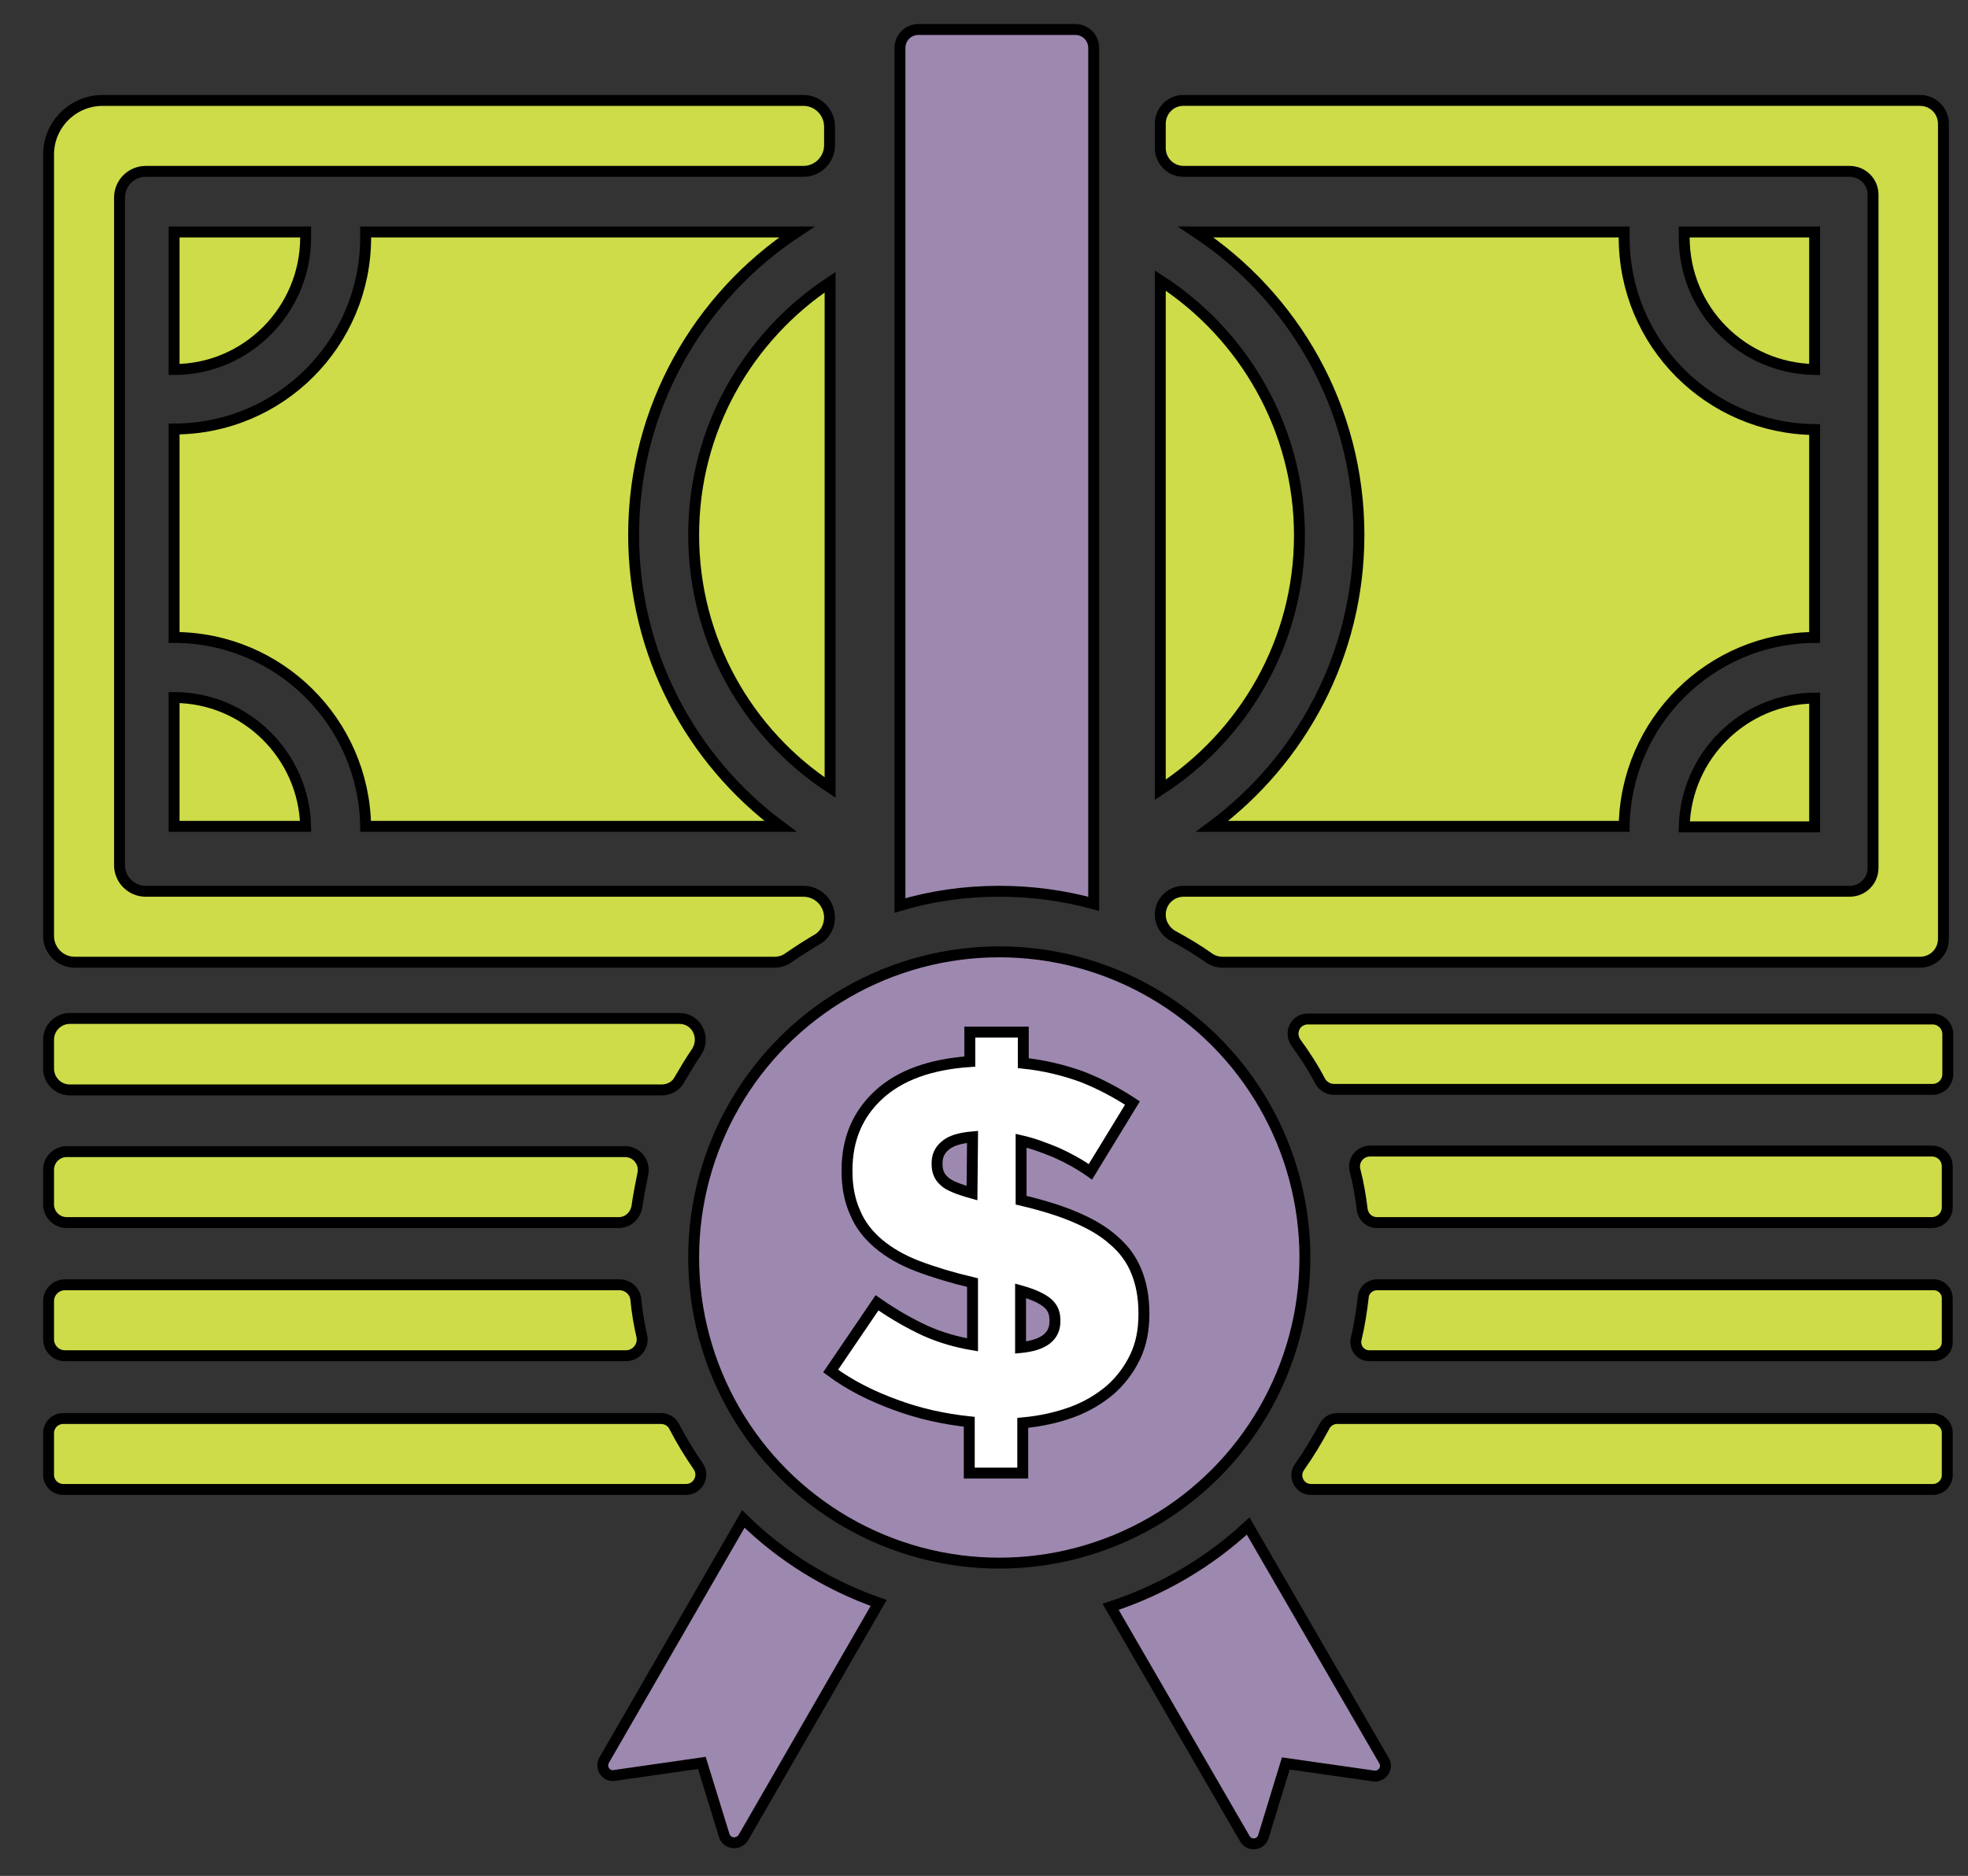
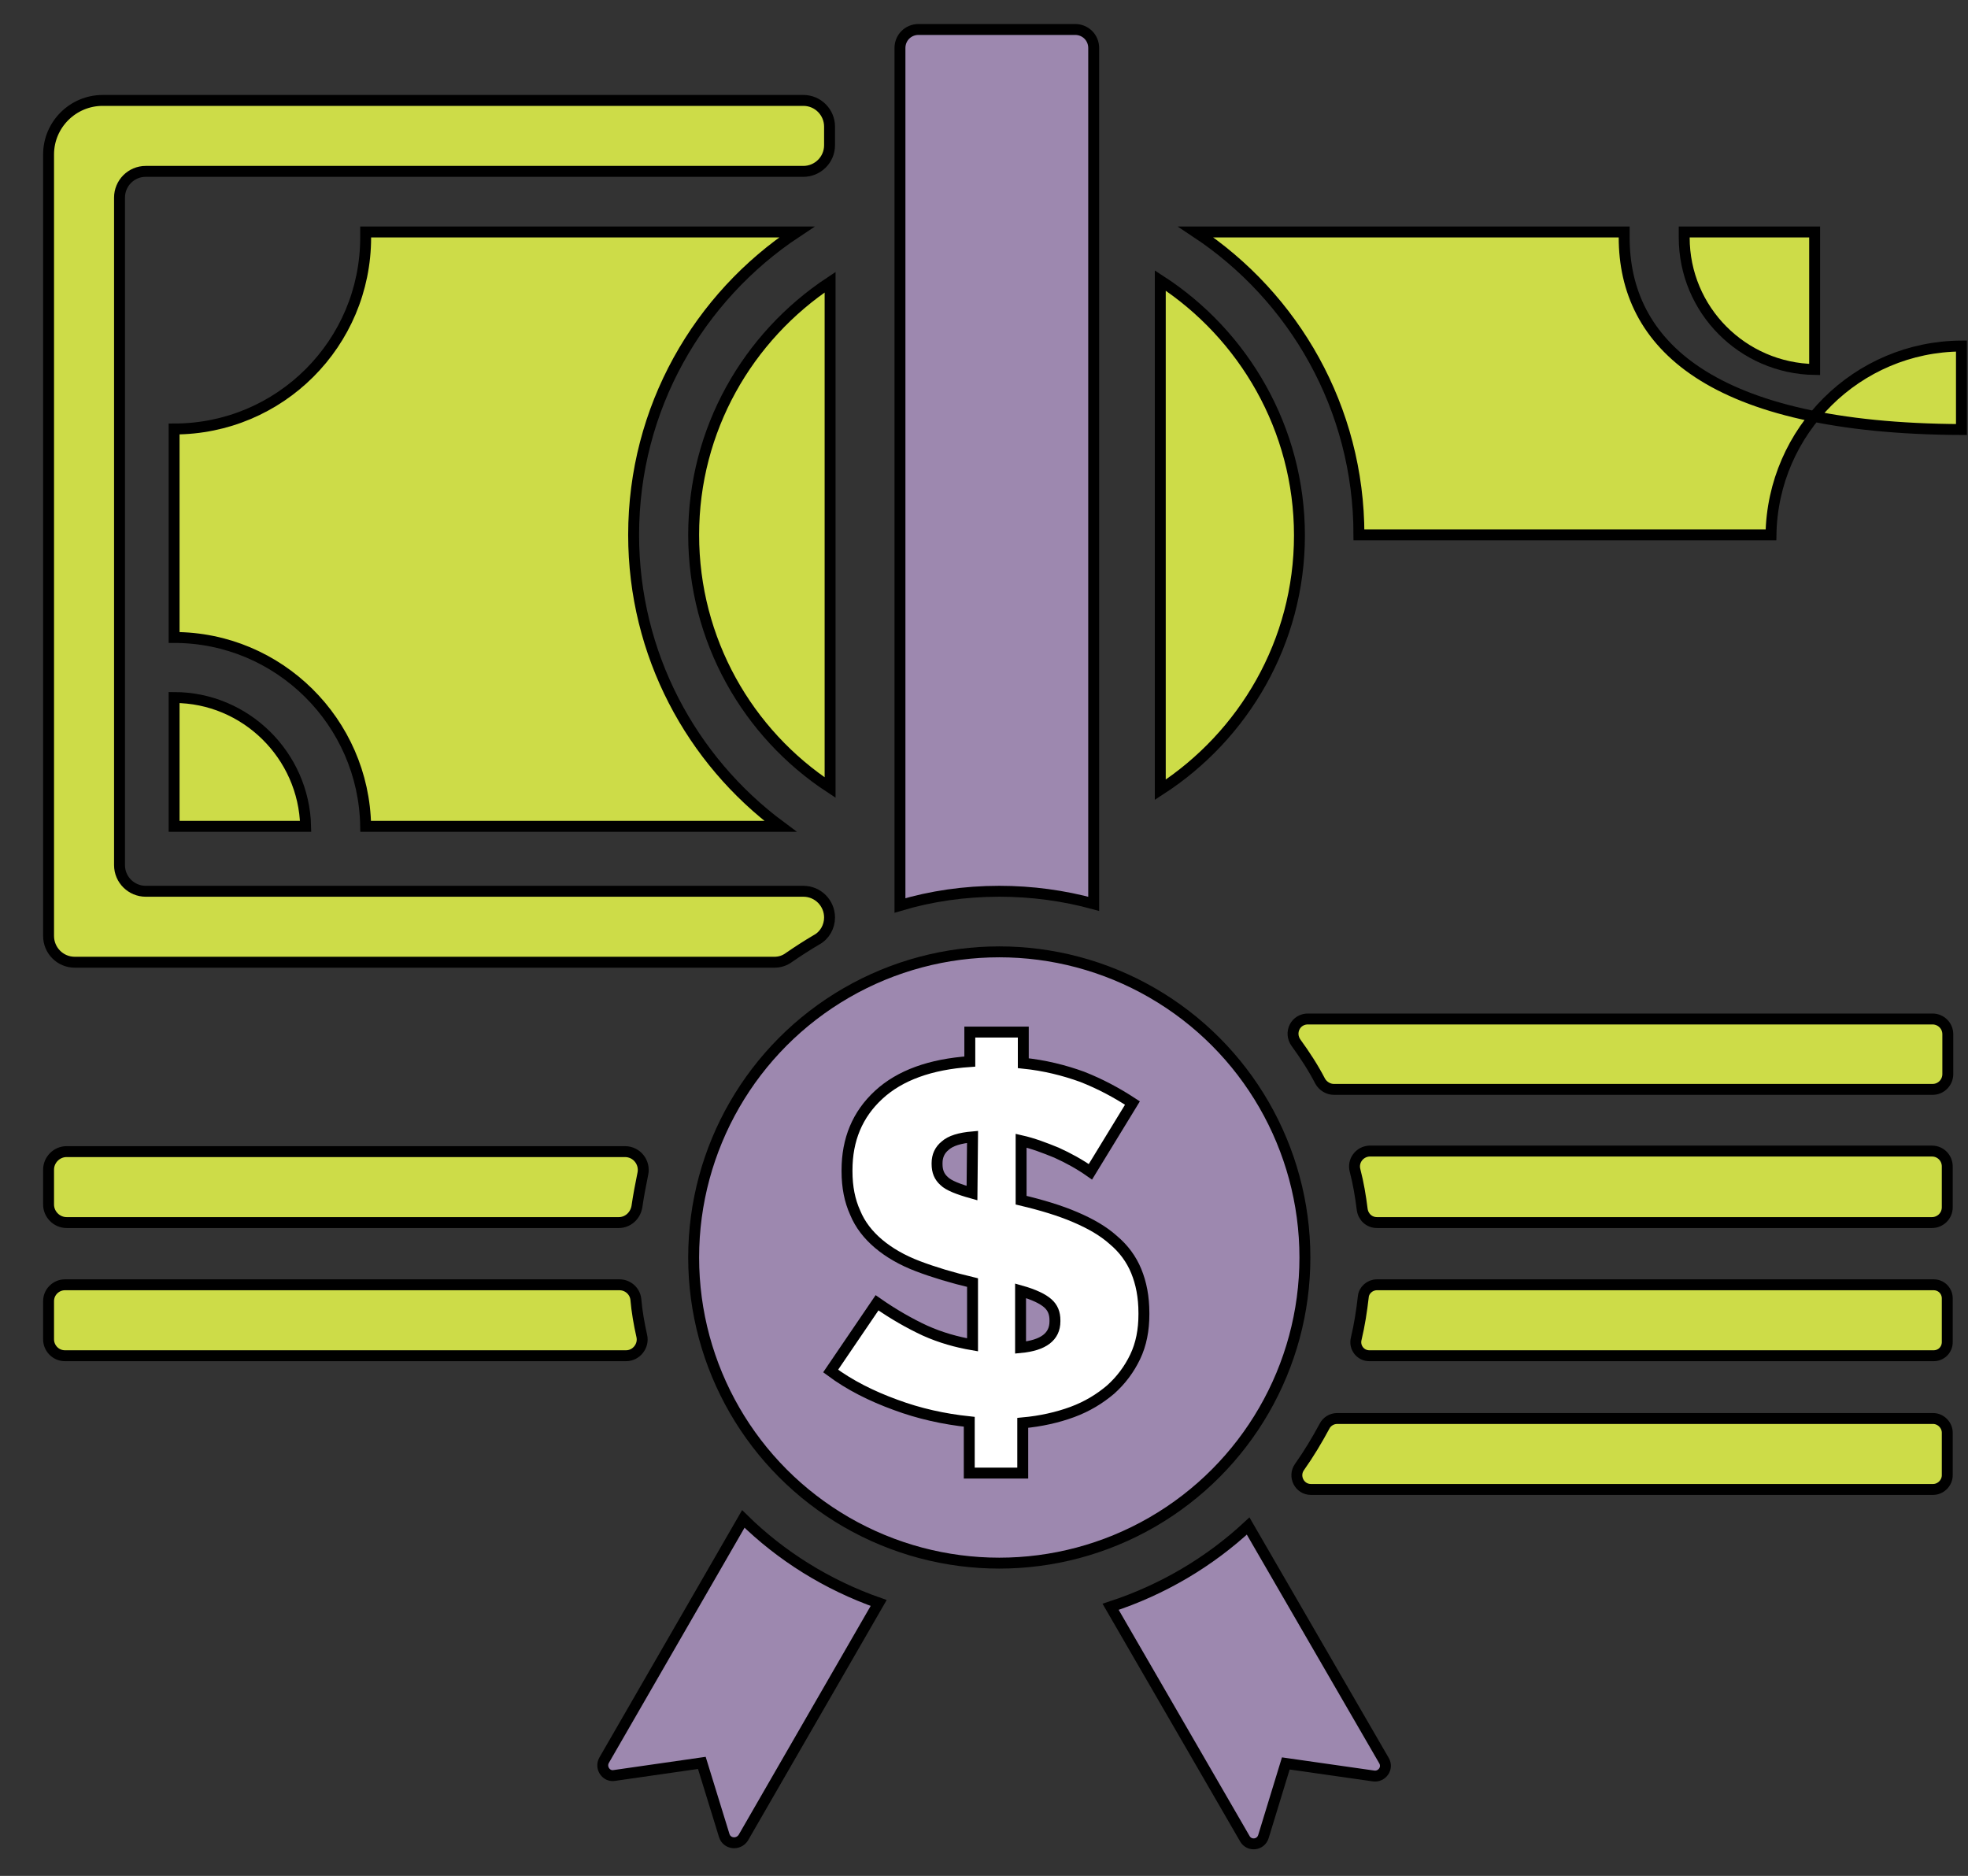
<svg xmlns="http://www.w3.org/2000/svg" version="1.1" id="Layer_1" x="0px" y="0px" viewBox="0 0 360.6 343.7" style="enable-background:new 0 0 360.6 343.7;" xml:space="preserve">
  <rect x="0" y="0" width="360.6" height="343.7" fill="#333333" stroke="none" />
  <style type="text/css">
	.st0{fill:#CDDC48;stroke:#000000;stroke-width:2;stroke-miterlimit:10;}
	.st1{fill:#9D88AF;stroke:#000000;stroke-width:2;stroke-miterlimit:10;}
	.st2{fill:#FFFFFF;stroke:#000000;stroke-width:2;stroke-miterlimit:10;}
</style>
-   <path class="st0" d="M31.9,67.7C45.2,67.7,56,56.8,56,43.5c0-0.3,0-0.7,0-1H31.9V67.7z" />
  <circle class="st1" cx="183.1" cy="230.4" r="56" />
  <g>
-     <path class="st0" d="M124.5,186.6H12.8c-2.1,0-3.9,1.7-3.9,3.9v5.3c0,2.1,1.7,3.9,3.9,3.9h108.4c1.4,0,2.7-0.7,3.3-1.9   c1-1.7,2-3.4,3.1-5C129.4,190.1,127.6,186.6,124.5,186.6z" />
    <path class="st0" d="M237.5,191.1c1.6,2.2,3.1,4.5,4.4,7c0.5,0.9,1.5,1.5,2.5,1.5h109.7c1.6,0,2.8-1.3,2.8-2.8v-7.3   c0-1.6-1.3-2.8-2.8-2.8H239.8C237.4,186.6,236.1,189.2,237.5,191.1z" />
  </g>
  <g>
    <path class="st0" d="M114.5,211H12.2c-1.8,0-3.3,1.5-3.3,3.3v6.4c0,1.8,1.5,3.3,3.3,3.3h101.2c1.6,0,3-1.2,3.3-2.9   c0.3-2.1,0.7-4.1,1.1-6.1C118.2,213,116.7,211,114.5,211z" />
    <path class="st0" d="M248.3,214.5c0.6,2.3,1,4.7,1.3,7.1c0.2,1.4,1.3,2.4,2.7,2.4H354c1.5,0,2.8-1.2,2.8-2.8v-7.5   c0-1.5-1.2-2.8-2.8-2.8H250.9C249.1,211,247.8,212.7,248.3,214.5z" />
  </g>
  <g>
    <path class="st0" d="M113.5,235.4H11.9c-1.6,0-3,1.3-3,3v7c0,1.6,1.3,3,3,3h102.8c1.9,0,3.3-1.8,2.9-3.6c-0.5-2.2-0.9-4.5-1.1-6.8   C116.3,236.5,115,235.4,113.5,235.4z" />
    <path class="st0" d="M249.8,237.6c-0.3,2.6-0.7,5.2-1.3,7.7c-0.4,1.6,0.8,3.1,2.4,3.1h103.4c1.4,0,2.5-1.1,2.5-2.5v-8   c0-1.4-1.1-2.5-2.5-2.5H252.3C251,235.4,249.9,236.4,249.8,237.6z" />
  </g>
  <g>
-     <path class="st0" d="M121.1,259.9H11.6c-1.5,0-2.7,1.2-2.7,2.7v7.6c0,1.5,1.2,2.7,2.7,2.7h114.1c2.2,0,3.5-2.5,2.2-4.3   c-1.6-2.3-3.1-4.8-4.4-7.3C123.1,260.5,122.2,259.9,121.1,259.9z" />
    <path class="st0" d="M242.7,261.3c-1.4,2.6-2.9,5.1-4.6,7.5c-1.2,1.7,0,4.1,2.1,4.1h114c1.4,0,2.6-1.2,2.6-2.6v-7.8   c0-1.4-1.2-2.6-2.6-2.6H245C244,259.9,243.1,260.5,242.7,261.3z" />
  </g>
  <path class="st0" d="M152,168.1L152,168.1c0-2.6-2.1-4.8-4.8-4.8H26.7c-2.6,0-4.8-2.1-4.8-4.8V36.2c0-2.6,2.1-4.8,4.8-4.8h120.5  c2.6,0,4.8-2.1,4.8-4.8v-3.4c0-2.6-2.1-4.8-4.8-4.8H18.8c-5.4,0-9.9,4.4-9.9,9.9v143.2c0,2.6,2.1,4.8,4.8,4.8h128.2  c1,0,1.9-0.3,2.7-0.9c1.6-1.1,3.3-2.2,5-3.2C151.1,171.4,152,169.8,152,168.1z" />
-   <path class="st0" d="M212.6,22.7v4.4c0,2.4,1.9,4.3,4.3,4.3h122c2.4,0,4.3,1.9,4.3,4.3V159c0,2.4-1.9,4.3-4.3,4.3h-122  c-2.4,0-4.3,1.9-4.3,4.3l0,0c0,1.6,0.9,3,2.2,3.8c2.4,1.3,4.6,2.6,6.7,4.1c0.7,0.5,1.6,0.8,2.5,0.8h127.8c2.4,0,4.3-1.9,4.3-4.3  V22.7c0-2.4-1.9-4.3-4.3-4.3h-135C214.5,18.4,212.6,20.3,212.6,22.7z" />
  <path class="st1" d="M183.1,163.3c6,0,11.8,0.8,17.3,2.3V8.8c0-1.9-1.5-3.4-3.4-3.4h-28.7c-1.9,0-3.4,1.5-3.4,3.4v157.1  C170.6,164.2,176.7,163.3,183.1,163.3z" />
  <path class="st0" d="M31.9,127.8v23.6H56C55.7,138.4,45,127.8,31.9,127.8z" />
-   <path class="st0" d="M332.5,127.9c-13,0.1-23.6,10.6-23.9,23.6h23.9V127.9z" />
  <path class="st0" d="M332.5,67.7V42.5h-23.9c0,0.3,0,0.7,0,1C308.6,56.8,319.3,67.5,332.5,67.7z" />
  <path class="st1" d="M136.2,278.3l-25.5,44.2c-0.8,1.4,0.4,3.1,1.9,2.8l16-2.3l4.1,13.3c0.5,1.6,2.6,1.8,3.5,0.4l24.8-43  C151.6,290.4,143.1,285.1,136.2,278.3z" />
  <path class="st1" d="M228.7,279.6c-7.1,6.6-15.7,11.7-25.2,14.8l24.6,42.5c0.8,1.4,2.9,1.2,3.4-0.4l4.1-13.4l16.1,2.3  c1.5,0.2,2.7-1.4,1.9-2.8L228.7,279.6z" />
  <g>
    <path class="st0" d="M127.1,98c0,19.3,9.9,36.4,25,46.3V51.7C137,61.7,127.1,78.7,127.1,98z" />
    <path class="st0" d="M116.1,98c0-23.2,11.9-43.6,29.9-55.5H67c0,0.3,0,0.7,0,1c0,19.4-15.7,35.1-35.1,35.1v38.2   c19.2,0,34.8,15.5,35.1,34.6h76C126.7,139.3,116.1,119.9,116.1,98z" />
  </g>
  <g>
    <path class="st0" d="M212.6,51.4v93.3c15.3-9.9,25.5-27.1,25.5-46.6S227.9,61.3,212.6,51.4z" />
-     <path class="st0" d="M297.6,43.5c0-0.3,0-0.7,0-1h-78.5C237.1,54.4,249,74.8,249,98c0,21.9-10.6,41.3-26.9,53.4h75.5   c0.3-19.1,15.8-34.5,34.9-34.6V78.7C313.2,78.5,297.6,62.9,297.6,43.5z" />
+     <path class="st0" d="M297.6,43.5c0-0.3,0-0.7,0-1h-78.5C237.1,54.4,249,74.8,249,98h75.5   c0.3-19.1,15.8-34.5,34.9-34.6V78.7C313.2,78.5,297.6,62.9,297.6,43.5z" />
  </g>
  <g>
    <path class="st2" d="M177.6,260.5c-4.7-0.5-9.2-1.5-13.5-3.1c-4.4-1.6-8.4-3.6-11.9-6.2l8.5-12.5c3,2.1,6,3.8,8.8,5.1   c2.9,1.3,5.8,2.1,8.7,2.6V235c-3.8-0.9-7.1-1.9-10-3s-5.3-2.5-7.2-4.1s-3.4-3.5-4.3-5.7c-1-2.2-1.5-4.7-1.5-7.6v-0.2   c0-5.6,1.9-10.2,5.8-13.8c3.9-3.6,9.5-5.6,16.7-6.1v-5.4h9.8v5.7c3.9,0.4,7.5,1.3,10.8,2.5c3.3,1.3,6.3,2.9,9.2,4.8l-7.7,12.6   c-2-1.4-4-2.5-6.2-3.5c-2.2-0.9-4.3-1.7-6.5-2.2v10.9c3.8,0.9,7.1,1.9,9.9,3.1c2.8,1.2,5.1,2.5,7,4.2c1.9,1.6,3.3,3.5,4.2,5.7   s1.4,4.7,1.4,7.7v0.2c0,2.9-0.5,5.5-1.6,7.8s-2.6,4.3-4.5,6c-2,1.7-4.3,3.1-7,4.1s-5.8,1.7-9.1,2v9.2h-9.8L177.6,260.5L177.6,260.5   z M178.2,208.3c-2.3,0.2-4,0.7-5,1.6c-1,0.8-1.5,1.9-1.5,3.2v0.2c0,1.3,0.4,2.3,1.3,3.1c0.8,0.8,2.6,1.5,5.1,2.2L178.2,208.3   L178.2,208.3z M187,246.9c4.2-0.4,6.3-2,6.3-4.8v-0.2c0-1.3-0.4-2.3-1.3-3.1c-0.9-0.8-2.5-1.6-5-2.3V246.9z" />
  </g>
</svg>